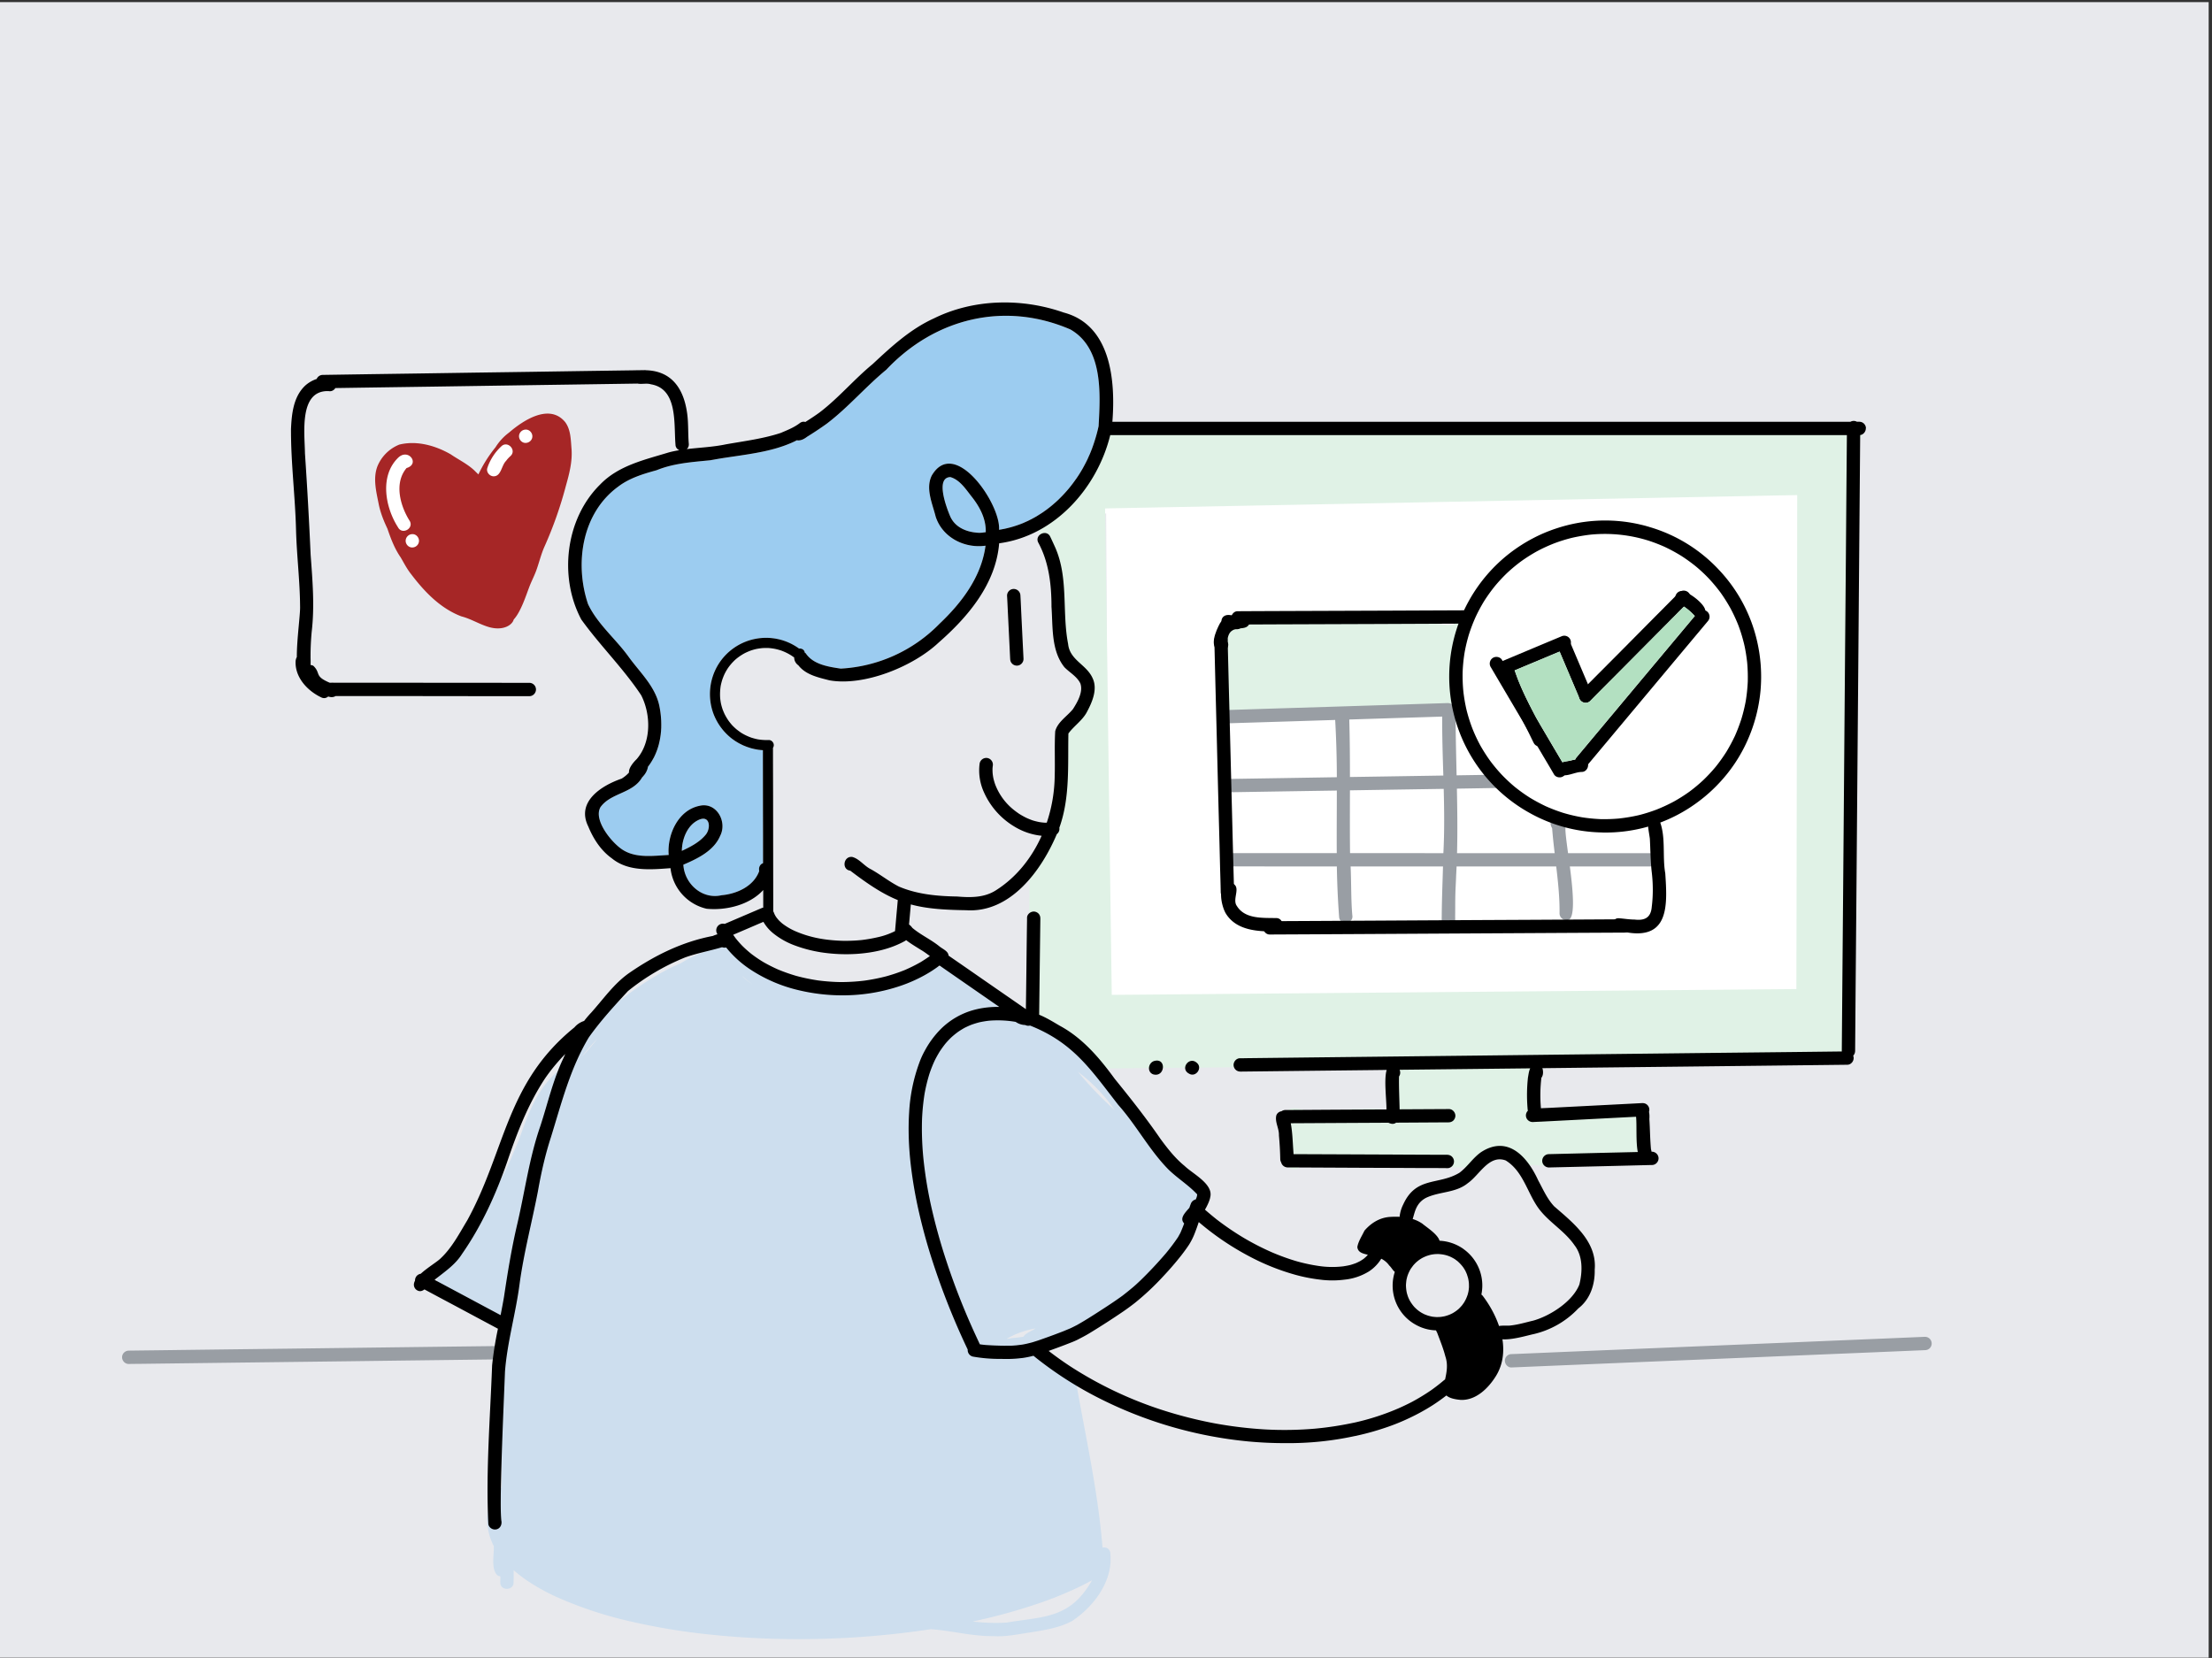
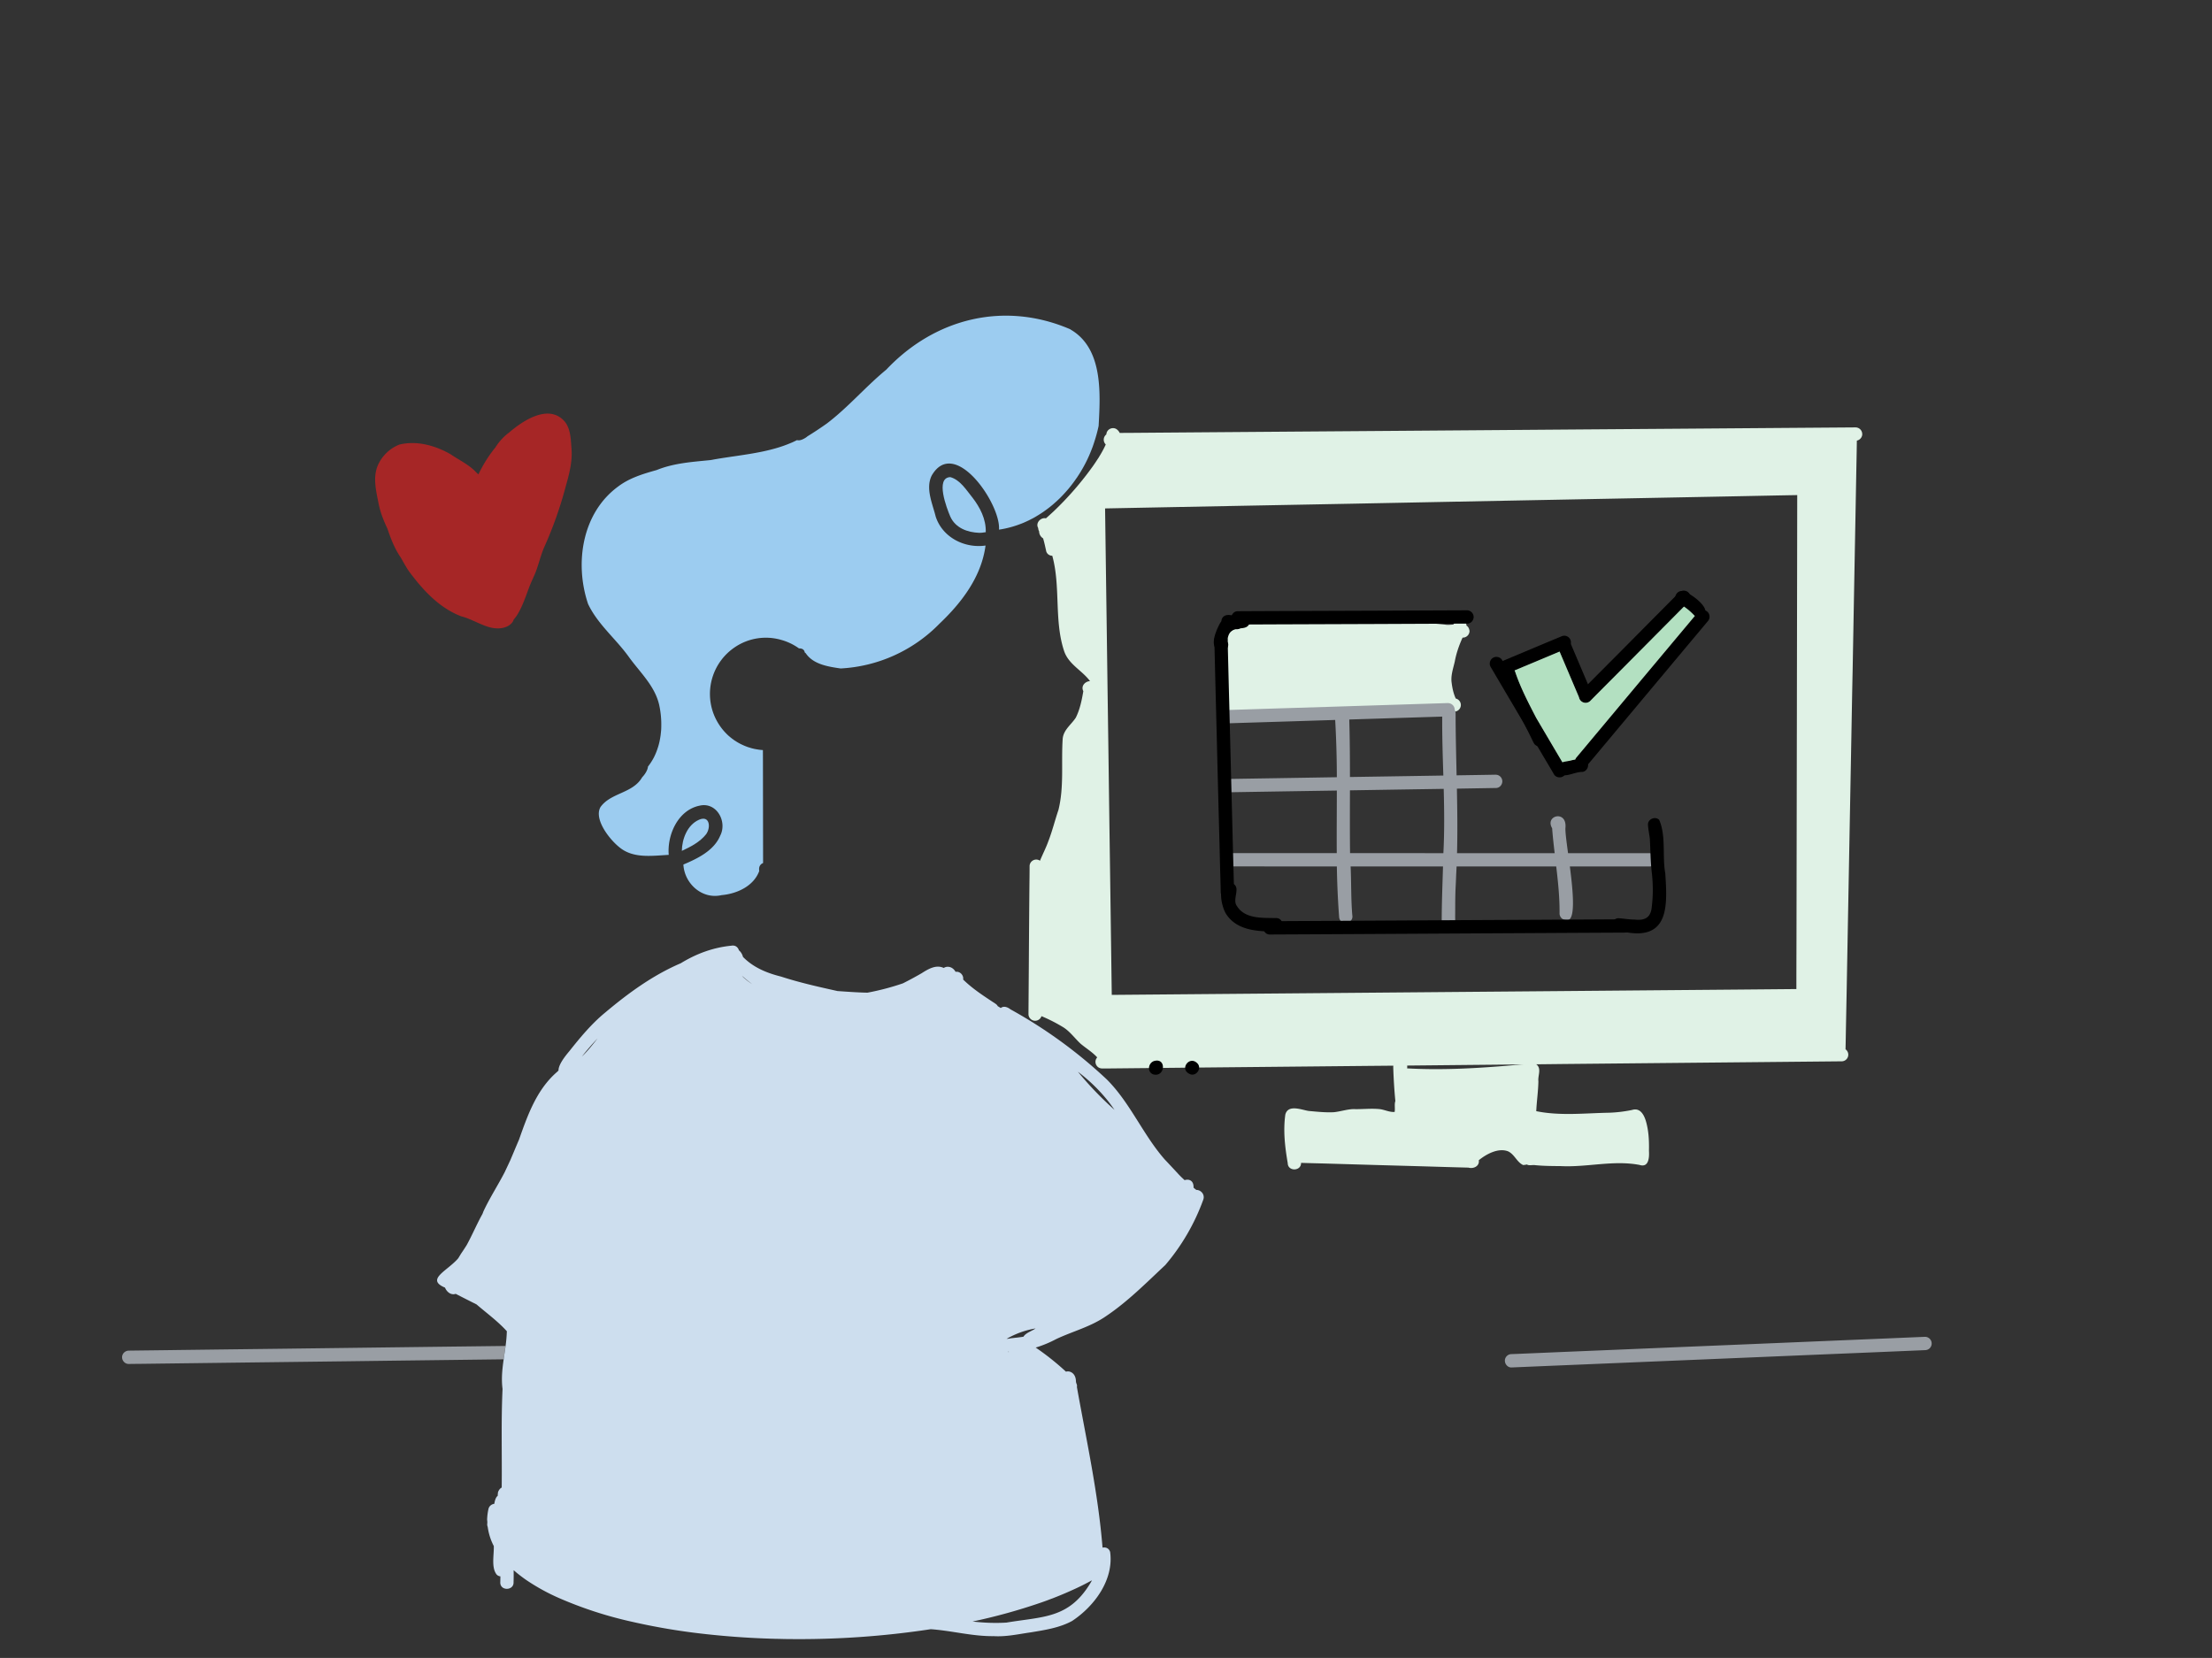
<svg xmlns="http://www.w3.org/2000/svg" width="599" height="449" fill="none">
  <rect width="100%" height="100%" fill="#333333" stroke="none" />
  <g clip-path="url(#a)">
-     <path fill="#E8E9ED" d="M598.1.57v448.36H0V.57h598.1Z" />
-     <path fill="#fff" d="M488.25 266.7c.02.93-.73 1.77-1.67 1.83a1.8 1.8 0 0 1-1.23.55h-.06c-.46 0-.9-.2-1.24-.5h-.52l-5.44.11-11.67.23-24.54.47c-7.93.16-15.86.32-23.79.46-8.15.16-16.3.3-24.44.48-8.2.17-16.41.32-24.62.48l-24.5.47-23.8.46-20.9.4h-.03c-.97 0-1.79-.8-1.8-1.77a1.82 1.82 0 0 1 1.77-1.84h.55l-.09-15.27-.1-16.99-.1-17.05-.11-17.6-.1-16.85-.1-17.49-.1-16.91-.08-11.3h-.73c-.47 0-.92-.13-1.28-.45a1.83 1.83 0 0 1-.6-1.24c-.05-.95.71-1.9 1.7-1.91l22.35-.26 23.88-.28 24.2-.28 24-.28 24.33-.28 24.17-.28 23.8-.28 18.13-.21v-.42a1.82 1.82 0 0 1 1.74-1.87c.96-.03 1.87.76 1.87 1.74v132.28a1.8 1.8 0 0 1 1.16 1.64Z" />
    <path fill="#E0F2E6" d="M397.94 170.81a1.82 1.82 0 0 1-1.87 1.87l-.1.19c-.9 2-1.62 4.1-2.02 6.27-.43 1.92-1.15 3.83-.84 5.83.18 1.44.5 2.88 1.1 4.2a1.8 1.8 0 0 1-.36 3.55h-.3c-.33.1-.67.12-.99.03l-2 .06-9.54.3-13.67.4-2.34.07-3.27.1-8.1.24-13.7.41-5.02.15c-1.06.92-2.97.15-2.96-1.33-.14-2.36-.7-4.67-.87-7.03-.27-2.8.22-5.6.09-8.4-.46-3.02.39-6.32 3.51-7.48 3.1-2.1 6.92-2.33 10.55-2.07 9.18 1.03 18.43-.78 27.62.2 6.17.03 12.34.12 18.48.79.62.12 1.42.05 2.25-.03.32-.74.79-1.34 1.71-1.38 1.35.1 1.8.78 1.8 1.65.43.27.73.71.83 1.41Z" />
    <path fill="#999EA4" d="M366.2 247.86c.42 2.28-3.2 2.93-3.56.61a228.73 228.73 0 0 1-.65-17.44c-.04-5.65.02-11.3.02-16.94v-3.6a280.3 280.3 0 0 0-.47-15.91c.01-.36.08-.65.2-.9.63-1.29 2.47-1.2 3.27-.1.28.38.43.87.37 1.47.15 5.12.18 10.25.18 15.37v3.61c-.01 5.67-.04 11.33.03 17a37.51 37.51 0 0 0 .15 3.6c.21 4.41.08 8.84.46 13.23Zm28.32-34.28c.12 5.82.19 11.64.04 17.46a197.04 197.04 0 0 1-.24 5.99c-.04 1.44-.2 4.09-.2 4.69-.07 2.14-.04 4.28-.07 6.43.02 1.57.2 4.18-2.05 4.02-1.25-.12-1.8-1.36-1.59-2.5 0-5.23.21-10.07.35-15.03a350.85 350.85 0 0 0 .1-3.6c.31-5.8.24-11.6.09-17.4l-.1-3.61c-.17-5.5-.35-11-.3-16.49a1.95 1.95 0 0 1 .02-.73c.35-1.7 3.1-1.94 3.54-.12.03.13.05.28.06.43 0 5.61.15 11.23.27 16.85l.08 3.6Zm30.59 21.07c.92 7.12 1.64 15-.92 14.52a1.82 1.82 0 0 1-1.87-1.74c.05-4.29-.4-8.53-.9-12.78l-.42-3.6c-.27-2.25-.52-4.5-.69-6.76-2.06-3.48 4.05-5.01 3.61-.13-.09 1 .27 3.66.7 6.89l.49 3.6Z" />
    <path fill="#999EA4" d="M448.45 232.85c0 .43-.16.86-.44 1.2-.3.33-.78.6-1.24.6h-90.93l-14.46-.01h-7.4a1.9 1.9 0 0 1-1.31-.44 1.82 1.82 0 0 1-.61-1.24v-.12a1.77 1.77 0 0 1 1.68-1.8h.1a14026.34 14026.34 0 0 1 28.15 0h15.72l13.15.01h55.67a1.82 1.82 0 0 1 1.92 1.68v.12ZM331.27 214.1a1.82 1.82 0 0 1-.6-1.25c-.06-.95.71-1.88 1.7-1.9l.85-.01h.1l12.7-.2 14.12-.23 14.15-.22 14.5-.23 13.93-.22 2.2-.04c.48 0 .94.13 1.3.46.36.31.57.77.6 1.24.06.96-.71 1.9-1.7 1.9l-13.1.22-14.26.22-14.26.23-14.11.22-14.3.23-2.52.04h-.04c-.47 0-.9-.14-1.27-.46Zm76.24 154.4a1.8 1.8 0 0 1 1.83-1.79c.26 0 .5-.02.76-.03l.33-.01h.06l12.95-.55 14.9-.62 14.28-.6 15.18-.63 14.4-.6 15-.63 14.64-.61 9.39-.4h.08a1.81 1.81 0 0 1 1.24 3.1c-.36.35-.8.5-1.29.51l-13.96.59-14.97.62-14.5.61-15.27.64-14.42.6-14.81.62-14.6.61-9.43.4h-.06c-.96 0-1.73-.9-1.72-1.83Zm-272.73-3.97 2.12-.03-.51 3.62-12.85.16-14.56.18-14.63.19-14.62.18-13.97.17-14.27.18-14.4.18c-.61 0-1.23 0-1.84.02h-.43c-.97 0-1.77-.87-1.76-1.83.01-1 .84-1.77 1.83-1.78 4.5-.06 8.99-.1 13.48-.17l14.38-.18 14.23-.17 14.3-.18 15.04-.19 14.35-.18 14.1-.17Z" />
    <path fill="#E0F2E6" d="m410.26 288.42 2.2-.16-15.54.15-15.88.16c.04.23.05.49 0 .76 9.74.54 19.51-.05 29.21-.9v-.01Zm76.42-154.2.01-.14c-7.07.12-14.15.28-21.22.41l-24.96.48-24.5.47-24.9.48-25.42.5-24.44.46-25.04.48-16.96.33.19 13.94.24 17.15.24 17.84.25 17.78.23 17.27.25 17.8.24 17.46.17 12.5 21.12-.18 24.83-.21 24.75-.21 24.55-.21 25.08-.21 24.4-.21 24.86-.21 15.8-.14c0-4.6.02-9.2.03-13.79l.03-17.77.03-17.33.03-17.88c.02-5.77.02-11.55.03-17.32l.03-17.9.03-17.62.01-7.23.01-6.8Zm17.61-16.7c.02.87-.62 1.64-1.46 1.8l-.05 3.07-.1 5.14-.2 10.96-.4 21.44-.4 21.88c-.16 7.39-.28 14.78-.42 22.17l-.4 21.4-.4 21.63-.4 21.8-.18 9.07-.08 4.42-.04 1.86a1.8 1.8 0 0 1-1 3.26l-23.73.23-26.02.25-25.88.25-7.13.08c.09.06.18.13.26.21 1.15 1.17.14 2.95.33 4.4-.05 2.7-.46 5.38-.58 8.08 6.49 1.33 13.22.53 19.8.42a37.5 37.5 0 0 0 6.12-.74c2.58-.83 3.6 2.05 4.04 4.05.53 2.3.61 4.66.56 7.01.11 1.75-.02 4.63-2.55 3.82-7.1-1.35-14.18.68-21.33.32-2.33-.02-4.65-.03-6.97-.26-.74-.11-1.56.21-2.22-.18-.28.07-.61.13-1 .15-1.7-.78-2.31-2.86-4.05-3.7-2.64-1.04-5.88.7-7.96 2.4.25 1.6-1.44 2.4-2.8 2-3.95-.1-7.91-.22-11.87-.34l-13.59-.38-13.65-.4c-2.07-.05-4.15-.1-6.22-.17.06 2.29-3.58 2.4-3.61.07-.74-4.33-1.27-8.75-.65-13.14.72-2.83 4.3-1.32 6.3-.99 2.26.2 4.56.46 6.84.34 1.77-.18 3.47-.77 5.25-.84 2.3.08 4.6-.21 6.89-.02 1.47.09 2.83.9 4.32.79.17-.95-.12-2.06.2-2.97l-.04-.35a141.8 141.8 0 0 1-.53-8.6c-.01-.22 0-.42.02-.61l-6.7.06-25.56.25-25.59.25-19.73.2h-1.21c-.48 0-.94-.14-1.3-.48a1.82 1.82 0 0 1-.57-1.25c-.02-.48.16-.93.47-1.27-1.3-1.44-3.02-2.46-4.49-3.7-1.67-1.54-2.99-3.5-5-4.64a43.66 43.66 0 0 0-5.6-2.83 1.82 1.82 0 0 1-1.72 1.25c-.98 0-1.81-.82-1.8-1.8v-.51l.09-12.31a7863.28 7863.28 0 0 1 .15-20.57c.02-2.22.06-4.45.06-6.67v-.07c.03-.95.84-1.73 1.8-1.73.38 0 .73.12 1.01.32.73-1.77 1.62-3.48 2.26-5.26 1.08-2.79 1.79-5.7 2.75-8.52 1.56-6.33.7-12.92 1.15-19.35.27-2.36 2.32-3.75 3.53-5.6 1.13-2.23 1.63-4.75 2.05-7.2-.74-1.42.55-2.67 1.81-2.71l-.03-.05c-2.14-2.86-5.7-4.45-6.95-8-2.8-8.28-.92-17.55-3.24-25.91a1.67 1.67 0 0 1-1.69-1.46c-.24-1.07-.47-2.17-.79-3.24a2.25 2.25 0 0 1-1.08-1.91 1.83 1.83 0 0 1-.25-.89c-.8-1.37.7-2.95 2.09-2.63.7-.61 1.4-1.25 2.09-1.89a85.9 85.9 0 0 0 10.72-12.36 55 55 0 0 0 1.2-1.79l.27-.4.07-.13c.62-1 1.2-2.02 1.7-3.09l.15-.35a1.8 1.8 0 0 1 .16-2.71c.02-.34.13-.67.33-.95.56-.78 1.74-1.02 2.52-.41.33.25.6.58.77.95l2.63-.01 6.11-.05 12.97-.1 26.36-.2 25.78-.19 26.4-.2 25.9-.2 26.1-.19 26.32-.2 20.26-.15h.4a1.8 1.8 0 0 1 1.84 1.77h.01Z" />
    <path fill="#CDDEEE" d="M157.57 286.13c1.59-1.51 2.92-3.23 4.27-4.93a67.69 67.69 0 0 0-4.27 4.93Zm43.84-21.35a19.7 19.7 0 0 0 2.3 1.76c-.97-.73-1.9-1.5-2.8-2.3.16.19.32.37.5.54Zm71.73 101.38.04-.1c-.1 0-.19.02-.28.04l.24.05Zm.37-88.72h.02l-.01-.01Zm3.64 84.56c.6-1.04 2.33-1.55 3.28-2.24a23.16 23.16 0 0 0-7.84 2.82c.4-.02.77-.07 1.1-.15 1.15-.13 2.31-.25 3.46-.43Zm18.55 65.97-.75.4c-1.34.72-2.7 1.4-4.1 2.03a99.63 99.63 0 0 1-5.16 2.2c-.32.12-.64.27-.98.37a65.34 65.34 0 0 1-2.89 1.06 156.15 156.15 0 0 1-18.45 5.1c3.05.35 6.12.48 9.18.29 9.8-1.65 16.74-1.04 22.55-10.41.22-.34.42-.69.6-1.04Zm4.55-128.82 1.57 1.43c-.56-.8-1.13-1.6-1.74-2.38a45.82 45.82 0 0 0-8.18-7.95 91.52 91.52 0 0 0 8.35 8.9Zm23.72 23.1c1.21-.02 2.37 1.22 1.88 2.62a57.26 57.26 0 0 1-10.3 17.73c-5.13 4.79-10.15 9.88-15.99 13.8-4.2 2.92-8.91 4.07-13.46 6.2-1.82.96-3.7 1.76-5.64 2.34a70.94 70.94 0 0 1 8.2 6.53c1.12-.34 2.68.47 2.7 2.64l.06.39c.1.21.19.45.23.7 0 .15 0 .29-.03.42 2.58 14.45 5.77 28.84 6.94 43.5.83-.18 1.76.14 2.06 1.18 1.04 7.54-4.27 14.7-10.3 18.68-3.4 1.86-7.37 2.45-11.15 3.08-3.34.47-6.66 1.24-10.05 1.03-5.77.08-11.36-1.48-17.07-1.88a237.35 237.35 0 0 1-38.61 2.67c-.88 0-1.76-.03-2.63-.05l-1.08-.02-.84-.03h-.24l-.6-.03-.52-.01h-.07l-.14-.01h-.07l-.24-.01a222.93 222.93 0 0 1-15.42-1.13 174.17 174.17 0 0 1-20.61-3.43 107.56 107.56 0 0 1-19.52-6.35 55.42 55.42 0 0 1-8.92-4.9 39.45 39.45 0 0 1-3.45-2.68c.02 1.08.02 2.15-.02 3.23.12 2.34-3.57 2.46-3.6.13.02-.56.03-1.13.03-1.69a1.6 1.6 0 0 1-1.01-.49c-1.49-1.9-.7-5.19-.77-7.71a15.89 15.89 0 0 1-1.65-5.19 1.84 1.84 0 0 1-.1-1.06l-.02-.58a1.37 1.37 0 0 1-.04-.34 15.22 15.22 0 0 1 .37-2.9c.17-.75.83-1.28 1.57-1.37.15-.88.38-1.6.74-2 .06-.06.12-.1.18-.14.02-.35.05-.69.09-1.03.26-.65.61-1.05 1-1.24.11-8.9-.19-17.83.23-26.7-.36-2.69-.08-5.36.3-8.02.17-1.21.36-2.42.52-3.62a38 38 0 0 0 .34-4c-2.46-2.71-5.43-4.87-8.2-7.25-1.88-.95-3.78-1.9-5.65-2.87-1.26.44-2.43-.52-2.89-1.68-5.26-2.22.44-4.42 3.45-7.8l.16-.2.73-1.2a57.3 57.3 0 0 0 1.53-2.33c1.51-2.74 2.73-5.67 4.26-8.41.1-.23.18-.46.27-.7 1.7-3.67 3.93-7.07 5.78-10.67l1.5-3.2c.78-1.82 1.53-3.66 2.32-5.48l.04-.1c2.34-6.63 4.75-13.47 10.2-18.24.16-.14.33-.3.49-.47-.03-1.67 1.98-4.1 2.99-5.31 2.91-3.67 5.98-7.36 9.56-10.31 6.3-5.3 12.97-10.18 20.56-13.43 4.23-2.6 8.8-4.28 13.76-4.76 1.05-.18 1.75.46 1.98 1.25.48.39.89.98 1.11 1.8 2.8 2.86 6.47 4.37 10.3 5.32 5 1.63 10.16 2.78 15.29 3.92 2.63.18 5.36.39 8.1.44a68.2 68.2 0 0 0 9.6-2.52 97 97 0 0 0 5.06-2.73c1.85-1.18 3.95-2.42 6.02-1.44.88-.6 2.36-.43 3.2 1.05 1.17-.21 2.25.92 2.04 2.08 2.63 2.58 5.74 4.56 8.8 6.58.26.18.46.4.58.64.28.16.55.33.81.5.57-.47 1.48-.52 2.64.36a129.25 129.25 0 0 1 26.09 18.99c6.33 6.33 9.75 14.88 15.63 21.61 1.3 1.37 2.58 2.75 3.87 4.14.5.53 1.03 1.03 1.57 1.52.3-.12.66-.16 1.1-.1 1 .23 1.34 1.06 1.31 2.14l.07.05c.22.2.46.38.69.55Z" />
    <path fill="#999EA4" d="M329.55 194.23c-.06-.96.7-1.88 1.7-1.92h.27l13.4-.43 14.28-.44 14.23-.45 13.87-.44 4.72-.15c.98-.03 1.85.7 1.91 1.7.06.96-.7 1.88-1.7 1.91l-13.78.43-13.96.44-14.48.46-13.94.43-3.74.12h-.04c-.16 0-.32 0-.47.02h-.42c-.96 0-1.8-.7-1.85-1.69Z" />
    <path fill="#A62626" d="M154.76 121.48c.29 3.45-.6 6.83-1.53 10.13a106.66 106.66 0 0 1-5.81 16.47c-.94 2.12-1.45 4.4-2.26 6.57-.59 1.57-1.39 3.05-1.95 4.63-.61 1.53-2.14 6.42-4.09 8.48-.39 1.51-2.81 3.1-6.54 2.11-2.65-.73-4.98-2.27-7.65-2.95-5.7-2.17-10-6.68-13.6-11.43-1.12-1.4-1.93-3-2.83-4.54-1.64-2.37-2.66-5.05-3.58-7.76-1-2.1-1.86-4.25-2.34-6.53-.66-3.4-1.66-7.1-.35-10.44a10.72 10.72 0 0 1 5.88-5.81c4.74-1.18 9.82.25 13.96 2.64 2.14 1.46 4.54 2.6 6.43 4.4.28.3.66.65 1.05 1.03a36.01 36.01 0 0 1 4.63-7.35 14.6 14.6 0 0 1 3.69-4c3.88-3.34 10.92-7.95 15.16-2.84 1.53 2.03 1.53 4.76 1.73 7.2Z" />
-     <path fill="#fff" d="M107.79 142.82c-3.5-5.44-5.05-13.99.09-18.92 2.77-2.56 5.9 1.77 2.22 2.85-3.45 4.06-1.73 10.28.87 14.36 1.12 2.04-2.08 3.79-3.18 1.71Zm25.61-13.86c-.92-.15-1.69-1.12-1.47-2.08.06-.23.13-.42.24-.63l-.08.14-.06.16a14.2 14.2 0 0 1 3.75-5.7c1.7-1.6 4.19 1.06 2.47 2.64-.44.4-.86.83-1.2 1.32-1.33 1.27-1.3 4.43-3.64 4.16Zm7.15-10.88a1.83 1.83 0 0 1 1.87-1.74c.98 0 1.77.9 1.74 1.87-.03 1-.88 1.74-1.87 1.74-.98 0-1.77-.9-1.74-1.87Zm-30.7 28.32a1.84 1.84 0 0 1 1.87-1.75c.98 0 1.77.91 1.74 1.87a1.82 1.82 0 0 1-1.87 1.74c-.98 0-1.77-.9-1.74-1.86Z" />
-     <path fill="#000" d="M277.16 178.36c.05.98-.72 1.85-1.7 1.9h-.1a1.8 1.8 0 0 1-1.8-1.7l-.03-.47v-.04l-.63-12.87c-.06-1.25-.11-2.52-.19-3.78a1.82 1.82 0 0 1 1.7-1.9c1-.05 1.85.72 1.91 1.7.11 1.85.18 3.7.27 5.54l.34 6.97.23 4.65Zm156.55 47.08a41.55 41.55 0 0 1-19.7-5.4 42.2 42.2 0 0 1-21.37-40.89 42.36 42.36 0 0 1 16.44-29.53c3.7-2.8 7.8-5 12.2-6.46a41.92 41.92 0 0 1 22.59-1.18l.05.01.06.02.1.02c.64.15 1.29.3 1.92.49l.46.13.23.08.52.15a41.76 41.76 0 0 1 18.03 11.18l.02.02.18.2.1.1a41.65 41.65 0 0 1 10.18 18.87 42.76 42.76 0 0 1 1.02 13.8 42.65 42.65 0 0 1-3.57 13.56 41.35 41.35 0 0 1-7.82 11.65 41.28 41.28 0 0 1-5.26 4.7 41.8 41.8 0 0 1-26.38 8.49v-.01Zm4.88-3.8a44.8 44.8 0 0 0 5.26-.9c1.6-.4 3.16-.9 4.7-1.48a45.76 45.76 0 0 0 4.63-2.14c1.5-.83 2.94-1.74 4.33-2.74a43.24 43.24 0 0 0 3.79-3.17 44.5 44.5 0 0 0 3.3-3.55 45.27 45.27 0 0 0 2.9-4.06c.84-1.39 1.6-2.81 2.3-4.28a46.9 46.9 0 0 0 1.78-4.68c.48-1.59.87-3.2 1.17-4.83.28-1.73.46-3.47.54-5.22.04-1.75-.01-3.5-.17-5.23-.2-1.77-.48-3.52-.84-5.01l-.07-.28c-.41-1.63-.9-3.23-1.5-4.8a43.87 43.87 0 0 0-2.15-4.61 45.94 45.94 0 0 0-2.62-4.15 45.63 45.63 0 0 0-3.26-3.91l-.06-.06a40.52 40.52 0 0 0-3.51-3.25 45.71 45.71 0 0 0-3.79-2.73 44.57 44.57 0 0 0-4.53-2.46 44.7 44.7 0 0 0-4.63-1.77l-.18-.05a39.5 39.5 0 0 0-15.3-1.49c-1.7.2-3.4.49-5.08.88-1.68.42-3.33.94-4.94 1.56-1.5.6-2.97 1.27-4.4 2.04a43.93 43.93 0 0 0-4.37 2.76 43.82 43.82 0 0 0-3.77 3.14 43.62 43.62 0 0 0-3.36 3.62 44.97 44.97 0 0 0-2.84 3.96 43.54 43.54 0 0 0-2.31 4.3 44.28 44.28 0 0 0-1.84 4.8 44.02 44.02 0 0 0-1.17 4.9 43.9 43.9 0 0 0-.52 5.16c-.04 1.71.01 3.42.17 5.13.19 1.79.49 3.55.9 5.3.42 1.66.93 3.28 1.54 4.88.62 1.57 1.33 3.1 2.13 4.58a44.94 44.94 0 0 0 2.72 4.26 44.2 44.2 0 0 0 3.06 3.67 43.87 43.87 0 0 0 3.55 3.33 43.9 43.9 0 0 0 4.11 2.95c1.38.84 2.8 1.6 4.26 2.3a45.4 45.4 0 0 0 4.67 1.79c1.7.52 3.43.92 5.18 1.23 1.65.26 3.31.42 4.98.5 1.75.04 3.49-.02 5.23-.18Z" />
    <path fill="#000" d="M399.06 166.98c.05.94-.71 1.91-1.7 1.91h-2.4l-9.02.04-13.82.06-13.84.05-13.64.05-6.42.03a927.43 927.43 0 0 1-2.88 0h-.01a1.9 1.9 0 0 1-1.3-.44 1.8 1.8 0 0 1-.46-2.05c.26-.62.85-1.1 1.55-1.1 4.29-.03 8.58-.04 12.88-.06l13.8-.05 13.71-.05 13.72-.06 7.21-.03h.7a1.82 1.82 0 0 1 1.91 1.7Zm-68.49 74.66-.01-.43v-.13c-.04-1.96-.1-3.91-.16-5.87l-.17-6.98a9600.4 9600.4 0 0 1-.73-28.5l-.36-14-.3-12.17c-.02-.49.12-.95.44-1.31a1.81 1.81 0 0 1 3.16 1.08l.33 13.22c.13 4.67.24 9.35.36 14.02l.36 14.2.36 14.16.17 6.46c.05 2 .12 4.02.15 6.03a1.8 1.8 0 0 1-1.8 1.92c-.91 0-1.78-.75-1.8-1.7Z" />
    <path fill="#000" d="M330.53 176.44c-3.42-.87-1.25-5.66-.13-7.72 1.32-1.97 3.91-1.86 6-2.3.96-.16 1.91.5 2.08 1.48-.11 4.34-5.77-.11-6.12 5.84.77 1.25-.38 2.95-1.83 2.7Z" />
    <path fill="#000" d="M334.69 170.4a24.8 24.8 0 0 1-2.57-.31c-1.52-.28-1.87-2.53-.54-3.29 1.07-.6 2.32.04 3.47 0 2.33.2 1.96 3.84-.36 3.6Zm106.16 82.15c-1.23-.21-2.7.02-3.74-.76-1.17-1-.4-3.13 1.17-3.12 1.45.09 2.89.36 4.35.36 2.77.33 4.43-.52 4.66-3.46.38-3.02.36-6.17.02-9.18l.02.16c-.4-3.14-.38-6.3-.56-9.44-.16-1.23-.42-2.45-.5-3.7-.14-1.54 1.94-2.47 3.03-1.38 1.91 4.41.8 9.76 1.65 14.49.53 8.18 1.2 17.8-10.1 16.03Zm-95.25-.31c-4.84.07-10.68-.19-13.57-4.72-1.32-2.02-2.68-8.45 1.05-8.48 3.56.72.36 4.32 1.87 6.33 2.19 3.53 6.9 3.18 10.53 3.26 2.33-.12 2.47 3.57.13 3.6Z" />
    <path fill="#000" d="M342.07 251.2c.02-.47.23-.92.57-1.24.37-.34.82-.49 1.31-.49h.28l13.62-.07 14.66-.08 14.1-.08 14.67-.08 14.29-.07 14.35-.08 10.24-.06c.98 0 1.76.94 1.72 1.88-.02.47-.22.92-.57 1.25-.36.34-.82.48-1.3.48l-13.85.07-14.25.08-14.7.08-14.16.08-14.31.08-14.84.08-10.1.05h-.01c-.98 0-1.76-.94-1.72-1.88Z" />
-     <path fill="#9CCCF0" d="M289.88 89.23c8.82 5.1 8.12 17.22 7.62 26.13a40.5 40.5 0 0 1-1.12 4.16l-.01.04a37.35 37.35 0 0 1-.54 1.6l-.12.3-.06.16-.13.34a35 35 0 0 1-.45 1.1l-.15.35-.31.68-.12.26a36 36 0 0 1-1.06 2.07l-.14.25-.24.42-.2.34-.1.17a36.35 36.35 0 0 1-.97 1.53l-.14.22-.2.27-.19.28c-.38.55-.78 1.09-1.2 1.62l-.06.08-.32.4-.35.43-.19.22-.19.22c-.57.66-1.17 1.3-1.78 1.92l-.2.2-.23.22-.28.26-.28.27h-.01l-.28.26h-.01l-.3.27a23.7 23.7 0 0 1-1.44 1.2 33.7 33.7 0 0 1-.66.5l-.27.2-.24.17a9.83 9.83 0 0 1-.52.37c-.43.3-.86.57-1.3.84l-.25.15-.28.17-.28.17a15.7 15.7 0 0 1-1.06.57l-.2.1-.22.12-.24.12-.26.12c-.28.14-.56.26-.85.39l-.22.1-.44.18-.24.1-.2.07a27 27 0 0 1-4.16 1.25l-.28.06-.22.04-.19.04-.18.03-.2.04-.66.1c.56-6.85-12.01-25.31-18.21-14.66-1.74 3.5.2 7.6 1.07 11.12 1.83 5.64 7.8 8.66 13.5 7.85-1.12 8.47-6.46 15.46-12.5 21.19a40.35 40.35 0 0 1-26.74 12.1c-3.37-.49-7.42-1.1-9.45-4.13l-.1-.08-.16-.13-.01-.04v-.04l-.03-.06v-.05l-.02-.04-.01-.03-.03-.08-.02-.04-.03-.07a.62.62 0 0 0-.05-.07c0-.02-.02-.03-.03-.05a1.01 1.01 0 0 0-.14-.16l-.04-.03-.04-.04c-.02 0-.03-.02-.04-.03l-.06-.03-.03-.03h-.02l-.04-.03a1.34 1.34 0 0 0-.2-.09h-.04a1.52 1.52 0 0 0-.5-.08h-.16l-.09-.05a15.15 15.15 0 0 0-4.76-2.26 14.97 14.97 0 0 0-12.58 2.01 15.25 15.25 0 0 0-5.86 17.65 15.44 15.44 0 0 0 4.3 6.4l.15.12.28.24.07.05.27.22.12.09.3.21.12.1.28.19.2.12a12.46 12.46 0 0 0 .96.58l.12.06a6.82 6.82 0 0 0 .62.31c.1.05.19.1.28.13l.15.07.18.08.17.07.17.07.18.07a7.11 7.11 0 0 0 .63.23l.39.12.24.07.15.05.18.05.54.13.12.03.22.04.15.03a25.38 25.38 0 0 0 .61.1c.06.02.13.02.19.03l.18.03.19.02.18.02.3.03.3.02.01 2.6.02 14.08.02 13.91-.06.03-.06.03-.13.06a.96.96 0 0 0-.14.09l-.06.04c-.17.14-.31.3-.42.5l-.02.04-.03.05a1.32 1.32 0 0 0-.1.3l-.02.05-.03.15v.1l-.01.09v.25c0 .12.02.25.04.38-1.52 4.14-6.1 6.18-10.23 6.54-5.23 1.2-10.03-3.1-10.31-8.29 3.84-1.63 8.25-3.74 9.96-7.8 2-3.85-1-9.24-5.6-8.14-5.8 1.2-8.78 7.85-8.33 13.32-4.05.21-8.67.92-12.3-1.3-2.98-1.8-8.22-8.15-6.17-11.66 2.8-3.91 8.74-3.67 11.26-8.03l.12-.14.12-.13.2-.24.08-.1c.12-.15.22-.29.3-.42l.07-.1c.22-.35.38-.67.5-.98l.03-.07.03-.09.03-.13.04-.12.06-.3v-.09a15.77 15.77 0 0 0 1.47-2.23l.09-.17a16.4 16.4 0 0 0 1.11-2.7l.1-.3.06-.21a6.47 6.47 0 0 0 .14-.5l.07-.28.07-.3.05-.23.17-.9.03-.21.08-.51c0-.09.02-.17.03-.26v-.05l.03-.27.04-.34c0-.08 0-.15.02-.23a12.74 12.74 0 0 0 .04-.67v-.15l.01-.22v-.16a24.6 24.6 0 0 0-.58-5.88c-1.2-5.17-5.25-8.82-8.24-12.99-3.5-4.87-8.4-8.8-11-14.28-3.71-11.01-1.66-24.65 8.16-31.83 3.08-2.32 6.75-3.42 10.4-4.44 4.68-1.9 9.62-2.2 14.57-2.7l.36-.06.17-.03.3-.06c1.4-.25 2.83-.47 4.26-.68l.85-.13.44-.06c5.24-.77 10.55-1.55 15.35-3.6l.34-.14.36-.16.33-.16a8.72 8.72 0 0 0 .67-.33l.1.03h.1c.13.03.26.03.4.02h.06l.25-.05c.02 0 .05 0 .08-.02l.27-.08.1-.03.1-.05a5.32 5.32 0 0 0 .42-.2c.03 0 .07-.03.1-.05l.12-.07a4.2 4.2 0 0 0 .48-.31l.1-.08.06-.05.13-.1a94.35 94.35 0 0 0 5.24-3.47c5.77-4.38 10.49-9.98 16.09-14.58 13.19-13.97 32.06-18.62 49.88-10.9Z" />
+     <path fill="#9CCCF0" d="M289.88 89.23c8.82 5.1 8.12 17.22 7.62 26.13a40.5 40.5 0 0 1-1.12 4.16a37.35 37.35 0 0 1-.54 1.6l-.12.3-.06.16-.13.34a35 35 0 0 1-.45 1.1l-.15.35-.31.68-.12.26a36 36 0 0 1-1.06 2.07l-.14.25-.24.42-.2.34-.1.17a36.35 36.35 0 0 1-.97 1.53l-.14.22-.2.27-.19.28c-.38.55-.78 1.09-1.2 1.62l-.06.08-.32.4-.35.43-.19.22-.19.22c-.57.66-1.17 1.3-1.78 1.92l-.2.2-.23.22-.28.26-.28.27h-.01l-.28.26h-.01l-.3.27a23.7 23.7 0 0 1-1.44 1.2 33.7 33.7 0 0 1-.66.5l-.27.2-.24.17a9.83 9.83 0 0 1-.52.37c-.43.3-.86.57-1.3.84l-.25.15-.28.17-.28.17a15.7 15.7 0 0 1-1.06.57l-.2.1-.22.12-.24.12-.26.12c-.28.14-.56.26-.85.39l-.22.1-.44.18-.24.1-.2.07a27 27 0 0 1-4.16 1.25l-.28.06-.22.04-.19.04-.18.03-.2.04-.66.1c.56-6.85-12.01-25.31-18.21-14.66-1.74 3.5.2 7.6 1.07 11.12 1.83 5.64 7.8 8.66 13.5 7.85-1.12 8.47-6.46 15.46-12.5 21.19a40.35 40.35 0 0 1-26.74 12.1c-3.37-.49-7.42-1.1-9.45-4.13l-.1-.08-.16-.13-.01-.04v-.04l-.03-.06v-.05l-.02-.04-.01-.03-.03-.08-.02-.04-.03-.07a.62.62 0 0 0-.05-.07c0-.02-.02-.03-.03-.05a1.01 1.01 0 0 0-.14-.16l-.04-.03-.04-.04c-.02 0-.03-.02-.04-.03l-.06-.03-.03-.03h-.02l-.04-.03a1.34 1.34 0 0 0-.2-.09h-.04a1.52 1.52 0 0 0-.5-.08h-.16l-.09-.05a15.15 15.15 0 0 0-4.76-2.26 14.97 14.97 0 0 0-12.58 2.01 15.25 15.25 0 0 0-5.86 17.65 15.44 15.44 0 0 0 4.3 6.4l.15.12.28.24.07.05.27.22.12.09.3.21.12.1.28.19.2.12a12.46 12.46 0 0 0 .96.58l.12.06a6.82 6.82 0 0 0 .62.31c.1.05.19.1.28.13l.15.07.18.08.17.07.17.07.18.07a7.11 7.11 0 0 0 .63.23l.39.12.24.07.15.05.18.05.54.13.12.03.22.04.15.03a25.38 25.38 0 0 0 .61.1c.06.02.13.02.19.03l.18.03.19.02.18.02.3.03.3.02.01 2.6.02 14.08.02 13.91-.06.03-.06.03-.13.06a.96.96 0 0 0-.14.09l-.06.04c-.17.14-.31.3-.42.5l-.02.04-.03.05a1.32 1.32 0 0 0-.1.3l-.02.05-.03.15v.1l-.01.09v.25c0 .12.02.25.04.38-1.52 4.14-6.1 6.18-10.23 6.54-5.23 1.2-10.03-3.1-10.31-8.29 3.84-1.63 8.25-3.74 9.96-7.8 2-3.85-1-9.24-5.6-8.14-5.8 1.2-8.78 7.85-8.33 13.32-4.05.21-8.67.92-12.3-1.3-2.98-1.8-8.22-8.15-6.17-11.66 2.8-3.91 8.74-3.67 11.26-8.03l.12-.14.12-.13.2-.24.08-.1c.12-.15.22-.29.3-.42l.07-.1c.22-.35.38-.67.5-.98l.03-.07.03-.09.03-.13.04-.12.06-.3v-.09a15.77 15.77 0 0 0 1.47-2.23l.09-.17a16.4 16.4 0 0 0 1.11-2.7l.1-.3.06-.21a6.47 6.47 0 0 0 .14-.5l.07-.28.07-.3.05-.23.17-.9.03-.21.08-.51c0-.09.02-.17.03-.26v-.05l.03-.27.04-.34c0-.08 0-.15.02-.23a12.74 12.74 0 0 0 .04-.67v-.15l.01-.22v-.16a24.6 24.6 0 0 0-.58-5.88c-1.2-5.17-5.25-8.82-8.24-12.99-3.5-4.87-8.4-8.8-11-14.28-3.71-11.01-1.66-24.65 8.16-31.83 3.08-2.32 6.75-3.42 10.4-4.44 4.68-1.9 9.62-2.2 14.57-2.7l.36-.06.17-.03.3-.06c1.4-.25 2.83-.47 4.26-.68l.85-.13.44-.06c5.24-.77 10.55-1.55 15.35-3.6l.34-.14.36-.16.33-.16a8.72 8.72 0 0 0 .67-.33l.1.03h.1c.13.03.26.03.4.02h.06l.25-.05c.02 0 .05 0 .08-.02l.27-.08.1-.03.1-.05a5.32 5.32 0 0 0 .42-.2c.03 0 .07-.03.1-.05l.12-.07a4.2 4.2 0 0 0 .48-.31l.1-.08.06-.05.13-.1a94.35 94.35 0 0 0 5.24-3.47c5.77-4.38 10.49-9.98 16.09-14.58 13.19-13.97 32.06-18.62 49.88-10.9Z" />
    <path fill="#9CCCF0" d="M263.3 134.7c2.1 2.74 3.74 5.87 3.64 9.42l-.97.14-.73.04c-3.24-.1-6.53-1.3-7.92-4.44-.95-2.23-4.14-10.52.03-10.65 2.67.76 4.28 3.43 5.94 5.49ZM189.28 222c2.96-1.3 3.27 2.16 1.9 3.96-1.66 2.08-4.16 3.37-6.54 4.47.05-3.25 1.5-7.05 4.65-8.43Z" />
    <path fill="#000" d="M415.27 201.1c-3.08-6.5-6.93-12.93-9.02-19.78-.08-1.45 1.7-2.42 2.86-1.53.71.53.87 1.46 1.22 2.23 2.07 6.16 5.5 11.69 8.22 17.55 1.01 2.1-2.33 3.66-3.28 1.52Z" />
    <path fill="#000" d="M406.5 182.54c-.43-.16-.8-.5-.99-.92-.4-.87-.03-2.02.88-2.4l10.9-4.57 5.55-2.32c.45-.2.94-.23 1.4-.05.44.16.8.5 1 .93.4.86.03 2.01-.88 2.4l-11.64 4.87-4.8 2.02a1.88 1.88 0 0 1-1.41.05Z" />
    <path fill="#000" d="m427.49 188.63-5.14-12.14-.4-.94-.16-.37a1.8 1.8 0 0 1 .87-2.4c.87-.4 2.02-.04 2.4.87l.14.32.03.06.02.06 5.17 12.18.34.82c.2.45.23.94.06 1.4a1.77 1.77 0 0 1-1.68 1.16c-.69 0-1.37-.37-1.65-1.03Z" />
    <path fill="#000" d="M428.05 189.76a1.8 1.8 0 0 1 .09-2.55c3.12-3.17 6.26-6.31 9.4-9.46l10.1-10.19 6.56-6.6.04-.04.49-.49c.7-.7 1.9-.61 2.55.09.33.35.5.83.49 1.3-.02.5-.24.91-.58 1.25l-.15.16-9.33 9.4-10.03 10.1c-2.36 2.37-4.73 4.73-7.07 7.12-.33.33-.76.48-1.2.48-.5 0-1.01-.2-1.36-.57Z" />
    <path fill="#000" d="M458.74 166.6a16.27 16.27 0 0 0-4.54-3.4c-1.16-1.02-.39-3.14 1.17-3.13 1.88.14 6.07 3.3 6.41 5.16.12 1.53-1.96 2.5-3.04 1.38Z" />
    <path fill="#000" d="M427.15 207.68c-.75-.6-.9-1.78-.27-2.54l.03-.03 8.73-10.44 9.28-11.1 9.04-10.8 5.67-6.78.04-.05.04-.05.03-.02c.63-.76 1.76-.9 2.53-.28.76.6.91 1.78.28 2.54l-.06.07-8.82 10.54-9.09 10.87-9.2 11-5.66 6.77-.02.02c-.37.44-.9.67-1.43.67-.4 0-.79-.12-1.12-.39Z" />
    <path fill="#000" d="M422.57 209.83a1.82 1.82 0 0 1-.73-2.45c.78-1.3 2.62-1.1 3.91-1.53 1.21-.17 2.7-.87 3.74.08 1.17 1 .39 3.13-1.17 3.12-1.92.04-3.89 1.35-5.75.77Z" />
    <path fill="#000" d="M420.81 209.7c-.93-1.61-1.89-3.21-2.84-4.81l-3.64-6.18-7-11.87-3.57-6.06-.06-.1a1.83 1.83 0 0 1 .54-2.5c.8-.52 2-.31 2.5.54l.1.18a13234.04 13234.04 0 0 1 13.77 23.35c1.08 1.83 2.18 3.66 3.24 5.5.25.42.35.9.24 1.38a1.78 1.78 0 0 1-1.76 1.39c-.6 0-1.2-.28-1.52-.82Zm-98.76 81.09c-2.65-1.3 0-4.89 2.09-2.92 1.55 1.37-.3 3.95-2.1 2.92Zm-9.77.16c-1.67-.61-1.4-2.98.15-3.58 3.54-1.12 3.13 4.5-.15 3.58Z" />
    <path fill="#B3E0C1" d="m458.74 166.61.22.19-5 5.97-9.04 10.8-9.28 11.1-8.73 10.44-.03.02v.01a1.7 1.7 0 0 0-.3.55c-.29.06-.56.12-.83.16-.8.27-1.82.3-2.66.59l-2.47-4.18-4.66-7.9c-2.07-4.03-4.18-8.03-5.63-12.34l-.19-.46 2.58-1.08 9.61-4.03a16878.65 16878.65 0 0 0 5.26 12.37 1.81 1.81 0 0 0 3.01 1.03c2.35-2.38 4.72-4.75 7.08-7.12l10.03-10.1 8.3-8.36c1 .67 1.9 1.46 2.74 2.34Z" />
-     <path fill="#000" d="m152.53 286.65.54-1.22c-2 2.05-3.85 4.26-5.46 6.6-4.63 7.02-7.62 14.79-10.3 22.71-3.04 8.75-6.88 17.22-12.19 24.84-1.86 2.98-4.77 4.87-7.44 7.02l8.72 4.66 5.9 3.16 3.26 1.74c.32-1.64.64-3.3.92-4.94 1-6.67 2.08-13.32 3.63-19.88 2.05-8.79 3.22-17.78 6.2-26.34 2.05-6.28 3.41-12.41 6.22-18.35Zm38.65-60.69c1.37-1.8 1.06-5.25-1.9-3.96-3.14 1.38-4.59 5.17-4.64 8.43 2.38-1.1 4.88-2.39 6.54-4.47Zm57.96 34.7c.91-.55 1.8-1.13 2.67-1.75-.83-.6-1.65-1.23-2.55-1.74-1.31-.83-2.66-1.62-3.9-2.58a1 1 0 0 1-.3.24c-3.95 2.2-8.52 3.18-13 3.49a44.76 44.76 0 0 1-9.1-.33l-.4-.06-.08-.01a4.37 4.37 0 0 1-.49-.08 35.96 35.96 0 0 1-6.57-1.73 20.63 20.63 0 0 1-6-3.33 11.12 11.12 0 0 1-2.69-3.13l-.96.4-3.2 1.38-4.03 1.72.6.85c.58.74 1.2 1.45 1.86 2.13.77.77 1.59 1.5 2.44 2.18a33.9 33.9 0 0 0 3.26 2.22 41.6 41.6 0 0 0 3.94 2 47.8 47.8 0 0 0 4.96 1.75c1.99.54 4 .95 6.04 1.25 1.99.25 3.98.4 5.99.43 2.18 0 4.35-.13 6.52-.4a52 52 0 0 0 5.75-1.14 46.37 46.37 0 0 0 5.13-1.73c1.4-.61 2.78-1.28 4.11-2.04Zm17.8-116.54c.1-3.55-1.53-6.68-3.65-9.42-1.66-2.06-3.27-4.73-5.94-5.5-4.17.14-.98 8.43-.03 10.66 1.4 3.13 4.69 4.33 7.92 4.44l.72-.04.98-.14Zm30.56-28.76c.5-8.91 1.2-21.04-7.62-26.13-17.82-7.71-36.7-3.07-49.88 10.9-5.6 4.6-10.31 10.2-16.09 14.59a93.79 93.79 0 0 1-5.37 3.57l-.06.05-.1.07a5.02 5.02 0 0 1-.48.32l-.12.07a2.7 2.7 0 0 1-.19.1l-.32.15-.1.04-.1.03-.28.08-.08.02a2.46 2.46 0 0 1-.72.04l-.09-.01-.1-.03-.34.17-.33.17-.33.15-.35.16-.35.15c-4.8 2.05-10.11 2.82-15.35 3.59l-.43.06h-.01l-.85.13c-1.43.21-2.85.43-4.25.69l-.3.05-.18.03a29 29 0 0 0-.36.07c-4.95.5-9.9.8-14.56 2.7-3.66 1.01-7.33 2.11-10.4 4.44-9.83 7.17-11.88 20.8-8.17 31.83 2.6 5.47 7.5 9.4 11 14.28 3 4.16 7.03 7.81 8.24 12.98a25.06 25.06 0 0 1 .58 6.04v.23l-.01.12v.02l-.02.3-.02.37-.02.23-.04.35-.02.26-.01.06-.03.25-.08.51-.03.21a17 17 0 0 1-.3 1.44l-.06.28-.03.12-.05.16-.06.21-.06.22-.1.3-.08.26c-.28.83-.63 1.65-1.03 2.44l-.1.16a15.47 15.47 0 0 1-1.45 2.24l-.01.09a3.96 3.96 0 0 1-.1.42l-.03.12-.03.1-.03.06a5.08 5.08 0 0 1-.94 1.6l-.21.25-.12.13-.12.13c-2.52 4.36-8.46 4.12-11.26 8.03-2.05 3.52 3.2 9.87 6.17 11.66 3.63 2.22 8.25 1.51 12.3 1.3-.45-5.47 2.53-12.12 8.33-13.31 4.6-1.1 7.6 4.29 5.6 8.14-1.71 4.05-6.12 6.16-9.96 7.8.29 5.17 5.08 9.48 10.31 8.28 4.14-.36 8.72-2.4 10.23-6.54a2.66 2.66 0 0 1-.04-.38v-.33l.01-.05v-.06l.03-.15.02-.05.05-.18.02-.05.03-.06c0-.02.02-.03.03-.05l.02-.04a1.54 1.54 0 0 1 .55-.6c.03 0 .05-.02.07-.03l.13-.07.06-.03.06-.02c0-4.64 0-9.28-.02-13.91l-.02-14.08v-2.61l-.3-.02-.3-.03c-.07 0-.13 0-.2-.02l-.18-.02-.18-.02-.19-.03-.18-.03-.43-.08-.15-.03-.22-.04-.11-.03-.55-.13-.18-.05-.15-.04-.24-.08a21.44 21.44 0 0 1-.85-.28l-.17-.07a4.44 4.44 0 0 1-.18-.07l-.17-.07-.17-.07-.18-.07-.15-.07a11.38 11.38 0 0 1-.45-.22l-.2-.1-.06-.03-.19-.1-.12-.06a15.78 15.78 0 0 1-.65-.38l-.32-.2-.19-.12-.28-.2-.12-.08-.3-.22a3.34 3.34 0 0 1-.12-.09l-.27-.21-.07-.06-.28-.24-.14-.12-.18-.16a28.08 28.08 0 0 1-.5-.48 15.44 15.44 0 0 1-3.63-5.76 15.36 15.36 0 0 1 1.44-13.06 15.2 15.2 0 0 1 21.77-4.34l.08.06h.1l.08-.01a1.58 1.58 0 0 1 .73.17l.04.03h.02l.03.03a.3.3 0 0 1 .06.04l.04.02.04.04.04.04.14.16.03.04.05.08.03.06.02.05.03.07.01.03.01.04.02.05.01.06.01.04v.05l.18.12.09.08c2.03 3.03 6.08 3.64 9.46 4.14a40.35 40.35 0 0 0 26.73-12.11c6.04-5.72 11.38-12.72 12.5-21.18-5.7.8-11.67-2.22-13.5-7.86-.88-3.52-2.8-7.61-1.07-11.12 6.2-10.65 18.77 7.81 18.22 14.67a23 23 0 0 0 .65-.1l.2-.04.19-.04.18-.03.22-.04.28-.06.29-.07c1.32-.3 2.61-.7 3.87-1.18l.2-.08a9.73 9.73 0 0 0 .68-.28l.22-.1.85-.38.26-.13.24-.12.21-.11.22-.1.48-.27.2-.1.37-.21.28-.16.28-.17.25-.16c.44-.27.87-.54 1.3-.83l.18-.13.35-.25.23-.16.27-.2.15-.12a25 25 0 0 0 1.22-.96c.05-.04.1-.1.17-.14l.56-.49.3-.26.01-.01.28-.25v-.01l.3-.27.27-.26.22-.22.2-.2a34.74 34.74 0 0 0 1.98-2.14l.19-.22.35-.43.32-.4.06-.08c.42-.53.82-1.07 1.2-1.62l.2-.27.19-.28.14-.22.15-.21c.28-.43.56-.87.82-1.31l.1-.17.2-.34.24-.42.14-.26c.37-.68.73-1.36 1.06-2.06l.12-.27.3-.68.16-.34a31.92 31.92 0 0 0 .58-1.44l.07-.17.1-.3.1-.27a34.86 34.86 0 0 0 .46-1.37 39.84 39.84 0 0 0 1.12-4.16Zm26.3 209.47c.22-.44.37-.9.39-1.38-2.37-2.55-5.37-4.37-7.84-6.8-5.17-5.28-8.62-11.92-13.52-17.42-7.44-9.53-12.1-16.81-23.9-21.5a2 2 0 0 1-.49.06 1.7 1.7 0 0 1-.8-.2 4.75 4.75 0 0 1-2.6-.85 28.55 28.55 0 0 0-7.2-.32c-.9.1-1.78.25-2.66.44-.76.2-1.5.43-2.24.7-.58.24-1.14.5-1.7.77-.6.34-1.2.7-1.78 1.1-.67.49-1.3 1-1.91 1.56-.54.53-1.06 1.08-1.55 1.66a31 31 0 0 0-1.54 2.13c-.5.83-.98 1.67-1.4 2.54a34.78 34.78 0 0 0-1.38 3.5 46.04 46.04 0 0 0-1.3 5.32 61.25 61.25 0 0 0-.69 6.75c-.12 3.49 0 6.96.32 10.43a113.33 113.33 0 0 0 2.59 15.25 158.8 158.8 0 0 0 3.71 13.04 188.76 188.76 0 0 0 7.92 20.06l1.11 2.39c.56.08 1.11.15 1.67.19.8.05 1.6.1 2.41.13.91.03 1.83.07 2.75.06l1.56-.01c.5 0 .99-.06 1.48-.09l1.39-.17c.5-.06.99-.18 1.48-.28l1.1-.27c.46-.11.9-.27 1.36-.41.85-.26 1.68-.57 2.52-.87 1.6-.56 3.2-1.17 4.79-1.78l1.95-.81c.62-.28 1.22-.6 1.82-.9a80.7 80.7 0 0 0 2.92-1.73c1.04-.65 2.08-1.3 3.1-1.97 2.04-1.31 4.06-2.63 6.02-4.04l.28-.2c.9-.7 1.78-1.4 2.65-2.13.8-.66 1.56-1.38 2.31-2.09a110.2 110.2 0 0 0 6.78-7.23 54.52 54.52 0 0 0 3.33-4.43l.63-1.14c.37-.85.71-1.7 1.03-2.56-1.26-1.33.04-2.71 1.4-4.23.13-.39.27-.77.42-1.16.23-.57.73-.98 1.3-1.11Zm67.52 48.76c.4-1.84.86-4 .07-6.28-.56-2.18-1.42-4.27-2.21-6.38-.11-.2-.22-.42-.31-.65a11.62 11.62 0 0 1-4.19-.89 12.7 12.7 0 0 1-3.2-1.92 12.11 12.11 0 0 1-3.77-13.03c-.6-.47-.96-1.24-1.52-1.74a5.75 5.75 0 0 0-2.15-1.82 10.97 10.97 0 0 1-3.28 3.4 15.5 15.5 0 0 1-6.7 2.27 25.62 25.62 0 0 1-6.67-.02c-2.21-.26-4.4-.69-6.55-1.28a62.04 62.04 0 0 1-12.47-4.98 74.3 74.3 0 0 1-13.75-9.32c-.31.93-.63 1.85-.99 2.77a18.1 18.1 0 0 1-1.64 3.35c-.67 1.02-1.4 2-2.14 2.96a85.83 85.83 0 0 1-4.8 5.56 70.59 70.59 0 0 1-7.73 7.26 66.1 66.1 0 0 1-3.06 2.25 206.28 206.28 0 0 1-9.25 5.96c-1.06.65-2.17 1.21-3.27 1.78-.47.23-.95.44-1.43.63l-1.9.74c-1.08.41-2.15.81-3.23 1.2l-1.21.44a93.3 93.3 0 0 0 5.97 4.25 105.6 105.6 0 0 0 24.48 11.65 116.81 116.81 0 0 0 14.6 3.73 112.2 112.2 0 0 0 13.56 1.63 95.7 95.7 0 0 0 13.4-.2 88.67 88.67 0 0 0 10.06-1.5l.2-.04.09-.02.23-.05h.05l.24-.06.2-.04a66.07 66.07 0 0 0 11.65-3.8 63.52 63.52 0 0 0 3.62-1.73 56.93 56.93 0 0 0 5.14-3.12 49.77 49.77 0 0 0 3.57-2.77c.09-.07.18-.14.29-.2Zm6.47-25.13c0-.36 0-.73-.03-1.1-.05-.43-.12-.86-.22-1.28l-.3-.96c-.14-.36-.3-.72-.48-1.07a11.7 11.7 0 0 0-.6-.94 11.59 11.59 0 0 0-1.47-1.57l-.71-.53-.02-.01-.03-.02a10.93 10.93 0 0 0-1.06-.58 8.51 8.51 0 0 0-2.13-.66c-.4-.06-.8-.1-1.19-.13-.38 0-.75.01-1.13.04-.37.05-.75.1-1.12.19-.35.1-.7.2-1.03.32-.38.15-.75.32-1.1.5a12 12 0 0 0-.89.56c-.27.2-.54.42-.8.65-.3.29-.58.58-.84.9l-.6.82a9.94 9.94 0 0 0-.94 2.06c-.09.33-.17.65-.24.98-.06.44-.1.87-.13 1.31a10.38 10.38 0 0 0 .23 2.19c.1.37.21.74.34 1.1.13.32.28.64.44.95a10.75 10.75 0 0 0 1.25 1.76c.27.28.56.55.85.8.3.24.59.45.9.65.32.2.66.37 1 .54.31.13.62.24.93.35.41.12.82.22 1.23.3.37.04.73.08 1.09.1.4 0 .8-.01 1.21-.05.34-.05.67-.1 1-.17.42-.11.84-.24 1.25-.4.32-.13.62-.28.92-.43.31-.18.62-.38.91-.58.26-.2.52-.4.77-.62.3-.3.6-.62.88-.95.2-.27.4-.55.59-.84.17-.3.33-.59.48-.9.16-.36.3-.73.43-1.1.1-.34.18-.69.25-1.04.05-.37.1-.75.12-1.13Zm29.91-.64c.85-3.47.97-7.64-1.34-10.6-2.72-3.97-7.12-6.31-9.88-10.2-2.96-4.23-4.1-9.9-8.74-12.75-4.53-1.67-7.1 3.96-10.25 6.14-3.27 2.7-7.7 2.23-11.36 4-2.75 1.46-3.02 4.03-3.58 5.72.92.28 1.8.7 2.62 1.26 1.13.96 4.13 2.83 4.66 4.62a12.18 12.18 0 0 1 6.21 2.05l.08.05a3.95 3.95 0 0 1 .26.2 12.1 12.1 0 0 1 4.77 12.28c.13.08.25.2.36.33 1.8 2.36 3.4 5.19 4.42 8.18 1.04-.2 2.36 0 3.29-.16 2.03-.23 4-.84 5.99-1.3 4.63-1.3 10.74-5.25 12.49-9.82Zm77.56-231.9c.05.89-.63 1.8-1.53 1.9v.04l-.15 17.98-.18 21.81-.18 22.44a156495.83 156495.83 0 0 0-.36 43.56l-.18 22.3-.19 22.01-.13 16.6c0 .48-.15.93-.49 1.3l-.03.03c.07.18.11.37.12.56.05.95-.72 1.89-1.7 1.9l-20.2.23-22.13.25a75807.13 75807.13 0 0 0-40.28.45c.07.15.12.3.14.47.12.72.08 1.53-.39 2.13a40.07 40.07 0 0 0-.13 8.18v.07c1.2-.06 2.4-.1 3.6-.17l7.24-.37 13.84-.71 2.64-.14h.08c.49-.03.95.1 1.32.41a1.81 1.81 0 0 1 .55 1.96c.12.53.16 1.18.1 1.94.18 2.72.18 5.45.44 8.18.06.2.12.43.15.66h.03c.98-.02 1.83.75 1.87 1.75.03.97-.76 1.84-1.75 1.86h-.21l-12.9.32-14.1.33-.67.02h-.04c-.97 0-1.8-.77-1.83-1.74a1.82 1.82 0 0 1 1.75-1.87l13.9-.34 10.23-.24c-.56-2.81-.23-7.25-.47-9.55l-11.4.59-14.2.73c-.76.04-1.51.06-2.26.11h-.13c-.93 0-1.75-.68-1.83-1.64-.05-.54.17-1.07.54-1.45-.06-.17-.1-.37-.1-.59a43.9 43.9 0 0 1 .1-8.34c.15-.77.24-1.77.62-2.52l-20.78.23-14.59.16c.24.6.23 1.26-.16 1.81-.06 2.97.1 5.94.16 8.9l11.22-.06 2.04-.01h.12c.98 0 1.76.94 1.72 1.88a1.9 1.9 0 0 1-.58 1.25c-.36.33-.82.47-1.31.47h-.26l-13.24.08h-.66c-.42.33-.98.44-1.7.18a1.8 1.8 0 0 1-.37-.16l-11.55.06-14.32.08h-.59c.45 2.36.51 4.8.68 7.17l.08 1.2 12.27.05 14.33.06c4.66.03 9.31.05 13.97.06h.98c.5.01.94.14 1.3.47a1.82 1.82 0 0 1 .13 2.56c-.3.33-.77.59-1.23.59h-.1c-2.07-.03-4.15-.02-6.22-.03-2.34 0-4.67-.02-7-.03-4.77-.02-9.54-.03-14.3-.06l-14.3-.07h-1.34a1.9 1.9 0 0 1-1.3-.47 1.82 1.82 0 0 1-.54-.9 1.8 1.8 0 0 1-.25-.86 87.8 87.8 0 0 0-.36-6.45c.08-1.89-1.14-3.58-.71-5.4a1.7 1.7 0 0 1 1.4-1.13c.34-.25.74-.35 1.16-.35h1.25l12.39-.08 13.63-.07c.01-2.82-.72-8.18.06-10.7l-3.08.04-21.56.24-14 .16-.92.01h-.02c-.47 0-.92-.14-1.28-.46a1.82 1.82 0 0 1-.6-1.25c-.05-.95.72-1.88 1.7-1.9h1.13l.02-.01 20.05-.23 21.5-.24 21.34-.24 21.54-.25 21.29-.24 22.13-.25 21.25-.23 12.75-.15v-.16l.17-20.69.19-22.35.18-21.85.18-22.4.18-22.07.19-21.94.17-21.6.12-13.86H300.65c-3.52 14.33-15.04 27.3-30.08 29.3-.91 11.04-8.44 19.94-16.47 26.96-6.84 6.41-20.11 11.83-29.5 10.15-3-.77-6.42-1.49-8.4-4.06a2.6 2.6 0 0 1-1.14-2.16 1.43 1.43 0 0 1-.22-.12l-.47-.33a14.27 14.27 0 0 0-2.99-1.45c-.52-.16-1.05-.3-1.58-.41-.56-.1-1.12-.18-1.69-.22-.55-.02-1.1-.01-1.66.02-.56.06-1.12.14-1.68.25-.52.12-1.02.27-1.52.44-.53.2-1.04.42-1.54.67a14.1 14.1 0 0 0-2.56 1.75 13.84 13.84 0 0 0-2.1 2.42 16 16 0 0 0-.82 1.44c-.23.5-.44 1.01-.62 1.53a16.8 16.8 0 0 0-.44 1.69 14.95 14.95 0 0 0-.16 3.24c.05.56.13 1.11.24 1.66.12.52.27 1.03.44 1.54.2.5.4 1 .65 1.48.27.5.56 1 .89 1.48.3.43.63.83.97 1.23.37.4.77.77 1.18 1.13.42.34.86.66 1.3.97a14.3 14.3 0 0 0 2.8 1.34c.54.17 1.1.32 1.67.44a14.33 14.33 0 0 0 2.97.2h.03c.74-.03 1.38.63 1.39 1.36 0 .26-.07.52-.22.74 0 4.36.02 8.72.03 13.07l.02 14.45.02 13.85v2.93a1.9 1.9 0 0 1 .24.5 5.14 5.14 0 0 0 .7 1.24c.2.25.4.5.62.73.28.28.57.54.87.8a16.95 16.95 0 0 0 3.6 2.12 29.95 29.95 0 0 0 7.22 2.08l.37.06c1.65.25 3.31.38 4.97.44 1.78.04 3.54-.03 5.3-.2 1.49-.18 2.96-.43 4.42-.77a19.7 19.7 0 0 0 4.67-1.65l.1-1.12.26-3c.13-1.44.27-2.86.38-4.29-3.94-1.6-7.8-4.1-12.86-7.96-2.4-.3-1.86-3.98.52-3.72 1.93.5 3.21 2.41 5 3.3 2.63 1.45 4.99 3.37 7.66 4.73 5 2.12 10.41 2.6 15.79 2.69 3.54.3 7.23.34 10.35-1.61 5.6-3.5 9.8-8.8 12.5-14.84a17.57 17.57 0 0 1-7.29-2.44 20.55 20.55 0 0 1-8.31-9.3 14.24 14.24 0 0 1-1.2-7.75 1.83 1.83 0 0 1 2.02-1.58 1.82 1.82 0 0 1 1.57 2.01c-.04.27-.07.55-.09.82-.01.43 0 .86.03 1.29.05.49.12.97.22 1.45.12.5.27 1.01.44 1.51a16.14 16.14 0 0 0 4.85 6.8c.55.45 1.12.87 1.71 1.27.6.37 1.2.71 1.84 1.03.59.27 1.19.52 1.8.73.55.17 1.1.3 1.65.42.5.09 1 .15 1.51.19h.64a41.22 41.22 0 0 0 2.15-12.72c.12-4.02-.1-8.05.14-12.06.67-2.52 3.24-4.03 4.81-5.99 1.23-1.93 2.8-4.65 2-6.93-.94-1.93-2.88-2.92-4.32-4.4-3.62-4.52-3.11-10.87-3.5-16.34 0-6-.69-12.12-3.6-17.45-1.02-2.09 2.3-3.68 3.27-1.53.48.99.93 1.98 1.38 2.98 3.59 8.24 1.77 17.43 3.45 26.03.45 4.45 5.03 5.56 6.66 9.34 1.41 3.03-.23 6.65-1.72 9.37-1.25 2.15-3.4 3.56-4.86 5.55-.18 8.55.48 17.36-2.45 25.51v.05a1.8 1.8 0 0 1-.69 1.7c-4.2 9.94-12.61 21.4-24.56 20.6-6.32-.09-10.88-.45-14.97-1.57l-.31 3.46-.18 1.98c.3.2.61.5.89.9 2.3 1.95 5.11 3.18 7.44 5.1.93.71 2.32 1.27 2.37 2.42 3.05 2.1 6.1 4.21 9.13 6.32l11.6 8.03.22.16v-.5l.05-3.44.09-7.1c.05-4.4.1-8.81.17-13.23v-.5c.01-.98 1-1.73 1.93-1.67.47.04.92.26 1.23.61.33.38.45.84.44 1.33v.14l-.16 12.7-.16 13.16c1.92.78 3.73 1.89 5.52 2.95 6.25 3.35 10.84 8.78 14.96 14.43 4.3 5.29 8.51 10.62 12.37 16.24 1.95 2.65 4 5.27 6.56 7.35 2.25 2.17 7.85 4.9 6.91 8.47-.11.74-.65 2.04-1.42 3.35 1.1.96 2.21 1.89 3.35 2.79a76.01 76.01 0 0 0 7.23 4.9 71.1 71.1 0 0 0 7.66 3.91c2.21.94 4.47 1.76 6.78 2.43 1.81.5 3.65.9 5.51 1.18a24.8 24.8 0 0 0 6.92.14c.66-.1 1.32-.22 1.96-.38.52-.15 1.02-.32 1.52-.51a19 19 0 0 0 1.11-.54c.34-.2.67-.42.99-.65l.59-.52.49-.54c-1.52-.33-2.7-.69-2.85-2.09.26-1.54 1.25-3 1.92-4.42 1.8-2.09 4.13-3.54 6.9-3.73a25.6 25.6 0 0 1 2.63-.03 9.5 9.5 0 0 1 .98-3.35c3.5-7.69 9.6-5.16 15.22-8.58 2.2-1.63 3.65-4.06 5.9-5.61 7.23-4.66 12.53 1.31 15.43 7.67 1.32 2.42 2.42 5.01 4.33 7.04 5.16 4.47 11.63 9.55 10.97 17.13.1 3.98-1.2 8.01-4.43 10.5a24.1 24.1 0 0 1-12.13 6.97c-1.49.3-5.7 1.6-8.43 1.4.53 3.4.14 6.84-1.72 9.89-2.04 3.31-5.42 6.7-9.59 6.52-2.02-.18-3.2-.6-3.86-1.2a53.83 53.83 0 0 1-3.75 2.66 56.1 56.1 0 0 1-6.3 3.46 56.92 56.92 0 0 1-6.71 2.69 71.33 71.33 0 0 1-7.16 2l-.2.04a1.91 1.91 0 0 1-.39.09l-.22.05h-.06a84.34 84.34 0 0 1-18.8 1.92c-3.37.01-6.73-.15-10.08-.46a113.26 113.26 0 0 1-40.93-11.99 100.28 100.28 0 0 1-16.53-10.65l-.05-.04-.07-.06-.57-.46a25.32 25.32 0 0 1-2.62.55c-.32.06-.66.08-.99.12a31 31 0 0 1-3.45.2l-2.02-.02a41.24 41.24 0 0 1-7.35-.63 1.82 1.82 0 0 1-1.38-1.9 197.45 197.45 0 0 1-9.42-23.6 152.6 152.6 0 0 1-3.69-13.23 119.77 119.77 0 0 1-2.34-13.49c-.51-4.6-.7-9.25-.41-13.87a46.07 46.07 0 0 1 2.8-13.6c.4-1.1.9-2.18 1.47-3.2a25.27 25.27 0 0 1 4.3-5.81 20.24 20.24 0 0 1 9.29-5.26c2.13-.54 4.34-.77 6.54-.74l-3.96-2.74-11.8-8.18-.42-.28a33.25 33.25 0 0 1-4.04 2.62 39.96 39.96 0 0 1-6.4 2.84 48.38 48.38 0 0 1-15.97 2.61c-4.04 0-8.07-.5-11.98-1.45a40.47 40.47 0 0 1-12.84-5.56 28.66 28.66 0 0 1-6.55-5.96c-.13.04-.27.06-.4.06-.25 0-.48-.04-.7-.12-3.33.99-6.78 1.6-10.04 2.78a60.82 60.82 0 0 0-15.44 9.1c-3.7 4-7.45 8.09-10.6 12.54-5.03 8.35-7.41 17.84-10.26 27.04-1.56 4.8-2.66 9.71-3.53 14.67-1.61 8.34-3.8 16.56-4.95 24.99-1.02 7.95-3.35 15.81-3.96 23.78-.44 11.07-.95 22.15-1.14 33.22-.01 2.37-.06 4.74.14 7.1.26 1.06-.26 2.27-1.43 2.45-.94.16-1.95-.5-2.08-1.47-.7-14.13.5-28.8 1.02-42.95a95.4 95.4 0 0 1 1.58-9.93l-4.49-2.4-6.1-3.27c-3.1-1.66-6.22-3.3-9.31-4.98-.7.53-1.48.73-2.35-.03-.66-.73-.63-1.53-.2-2.35-.01-.3.05-.6.2-.9.27-.52.79-.87 1.35-.96 1.85-1.7 4.52-3.27 5.44-4.22 3.06-2.89 5-6.69 7.16-10.25 10.45-19.1 10.4-37.15 29-52.24a5.7 5.7 0 0 1 2.63-1.75 27.7 27.7 0 0 1 1.94-2.27c3.26-3.64 6.1-7.76 10.14-10.63 6.92-4.8 14.46-8.54 22.78-10.12.45-.2.87-.34 1.25-.46l-.1-.19-.04-.07a1.82 1.82 0 0 1 .82-2.42c.41-.2.86-.24 1.27-.12l9.98-4.27h.02c.15-.07.3-.12.45-.14v-4.77c-3.64 4.02-10.05 5.6-15.34 5.07a12.7 12.7 0 0 1-9.77-10.99c-5.34.4-11.44.97-15.86-2.64-2.99-2.13-5.03-5.3-6.41-8.66-3.32-6.68 3.53-11.05 9.02-12.94a8.64 8.64 0 0 0 2.01-1.66c-.12-1.2 1.15-2.73 2.07-3.62 4-4.6 3.9-12.07 1.23-17.31-4.82-7.27-11.13-13.44-16.21-20.5-6.14-11.49-4.31-27.3 5.09-36.56 4.96-5.17 12.07-6.7 18.66-8.72.92-.24 1.85-.43 2.79-.58a1.64 1.64 0 0 1-1.04-1.55c-.48-5.6.69-15.08-6.67-16.3-1.14-.36-2.47.04-3.61-.19l-11.48.17-14.42.21-14.05.21-14.57.22a32317.85 32317.85 0 0 0-27.3.4c-.37.58-1.03.98-1.82.83-8.12-.29-6.48 11.42-6.42 16.84.62 9.17 1.13 18.33 1.54 27.5.51 6.96 1.11 13.9.28 20.87-.2 2.2-.31 4.4-.3 6.6-.01.66.05 1.54 0 2.37.27.01.53.08.77.23 2.1 2.04.15 2.76 4.41 4.56h.44c.21-.02.4-.02.58 0h11.37l13.98.01 14.4.01 12.14.01h1.08a1.81 1.81 0 0 1 1.87 1.75c.03.96-.76 1.86-1.75 1.86h-13.44l-14.47-.02a33092.75 33092.75 0 0 0-24.6-.01c-.5.31-1.18.41-2 .12-.5.44-1.22.62-1.97.2-3.74-1.79-7.15-5.51-6.85-9.9.06-.39.17-.71.32-.98-.03-4.73.98-11.71.88-13.75-.04-6.85-.9-13.67-1.09-20.52-.22-9.18-1.41-18.32-1.37-27.51.18-3.9.6-8.24 3.37-11.25.9-1 2.2-1.82 3.58-2.28a1.8 1.8 0 0 1 1.64-1.1l13.06-.2 13.97-.2 14.51-.22 14.13-.2 14.41-.22 13.98-.2 1.42-.03h.4l1.34-.02c.12 0 .23 0 .34.03 6.86.2 10.2 4.87 11.13 11.7.38 2.74.2 5.53.45 8.28.03.61-.21 1.08-.57 1.38 3.53-.43 7.13-.56 10.63-1.3 4.96-.88 10.02-1.5 14.82-3.08 1.76-.75 3.58-1.46 5.11-2.62.51-.42 1.07-.5 1.57-.35 1.3-.83 2.6-1.67 3.86-2.59 5.16-3.93 9.34-8.96 14.35-13.08 5.07-4.73 10.22-9.49 16.61-12.39 10.81-5.34 23.85-5.54 35.14-1.58 12.72 3.36 14.07 18.28 13.18 29.58H501.1a1.8 1.8 0 0 1 1.73-.01h.55c.49 0 .93.12 1.3.45.36.32.58.77.61 1.25l-.03.01Z" />
  </g>
  <defs>
    <clipPath id="a">
      <path fill="#fff" d="M0 .57h598.1v448.36H0z" />
    </clipPath>
  </defs>
</svg>